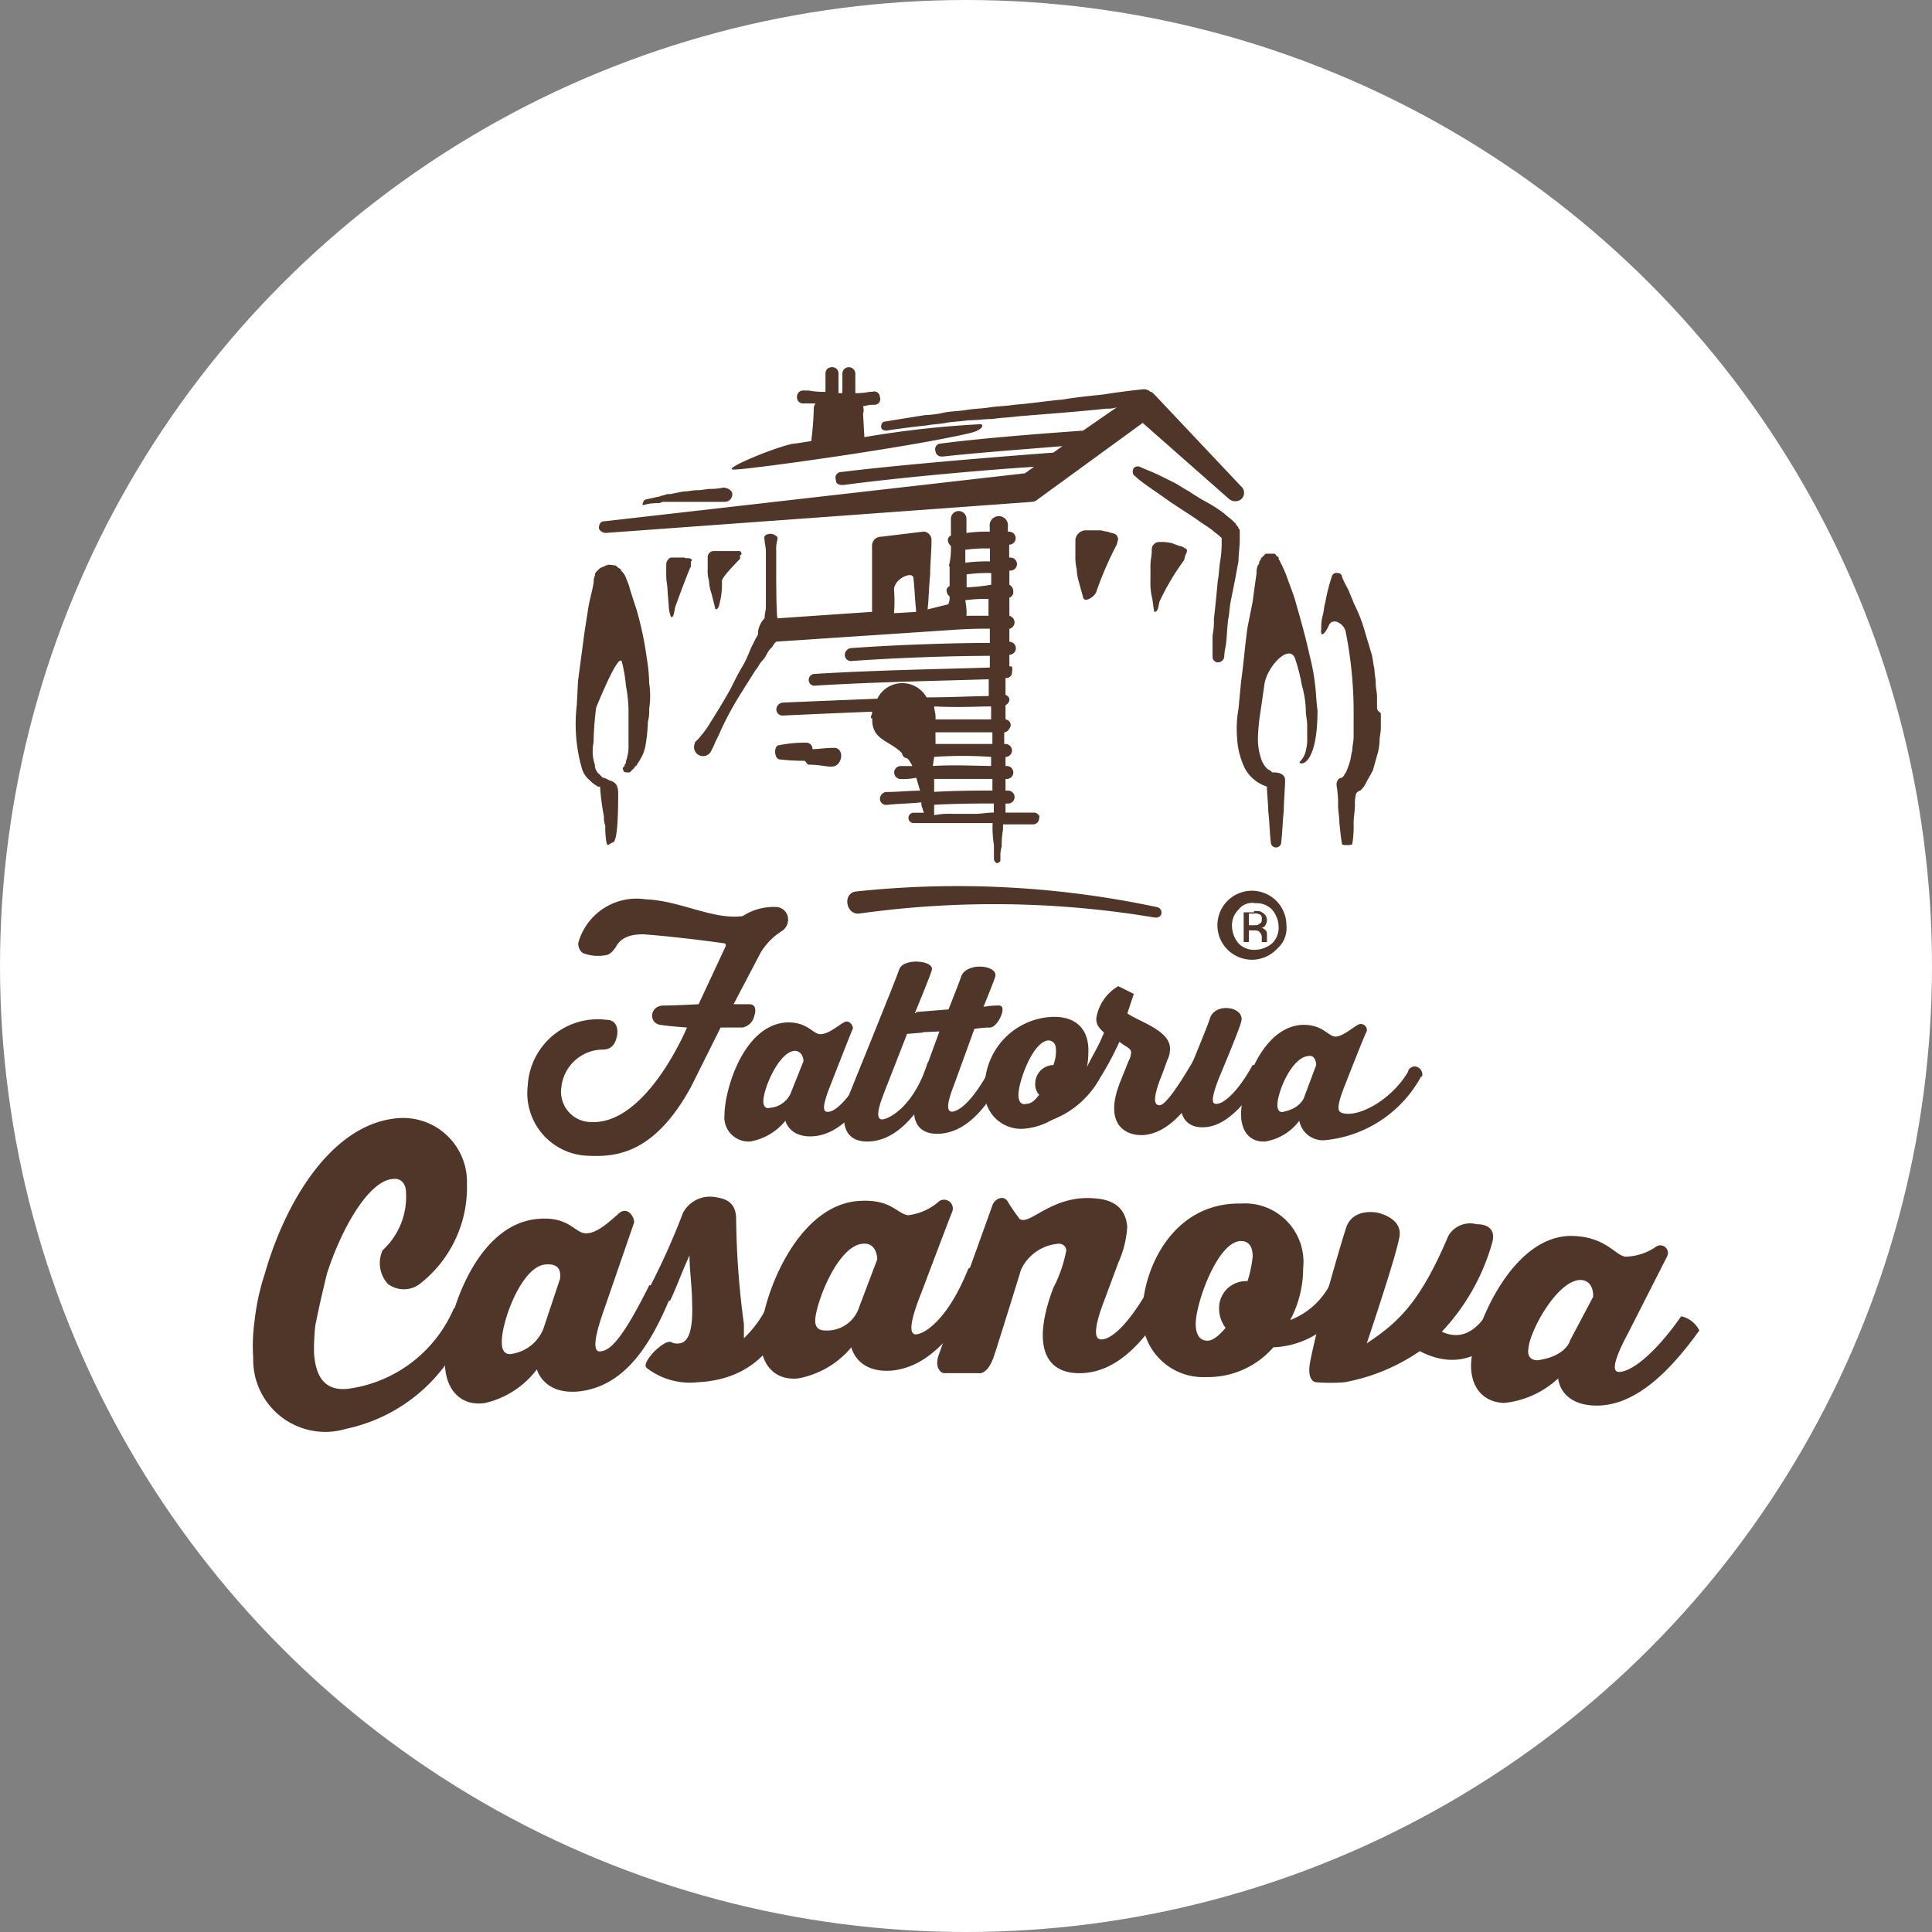
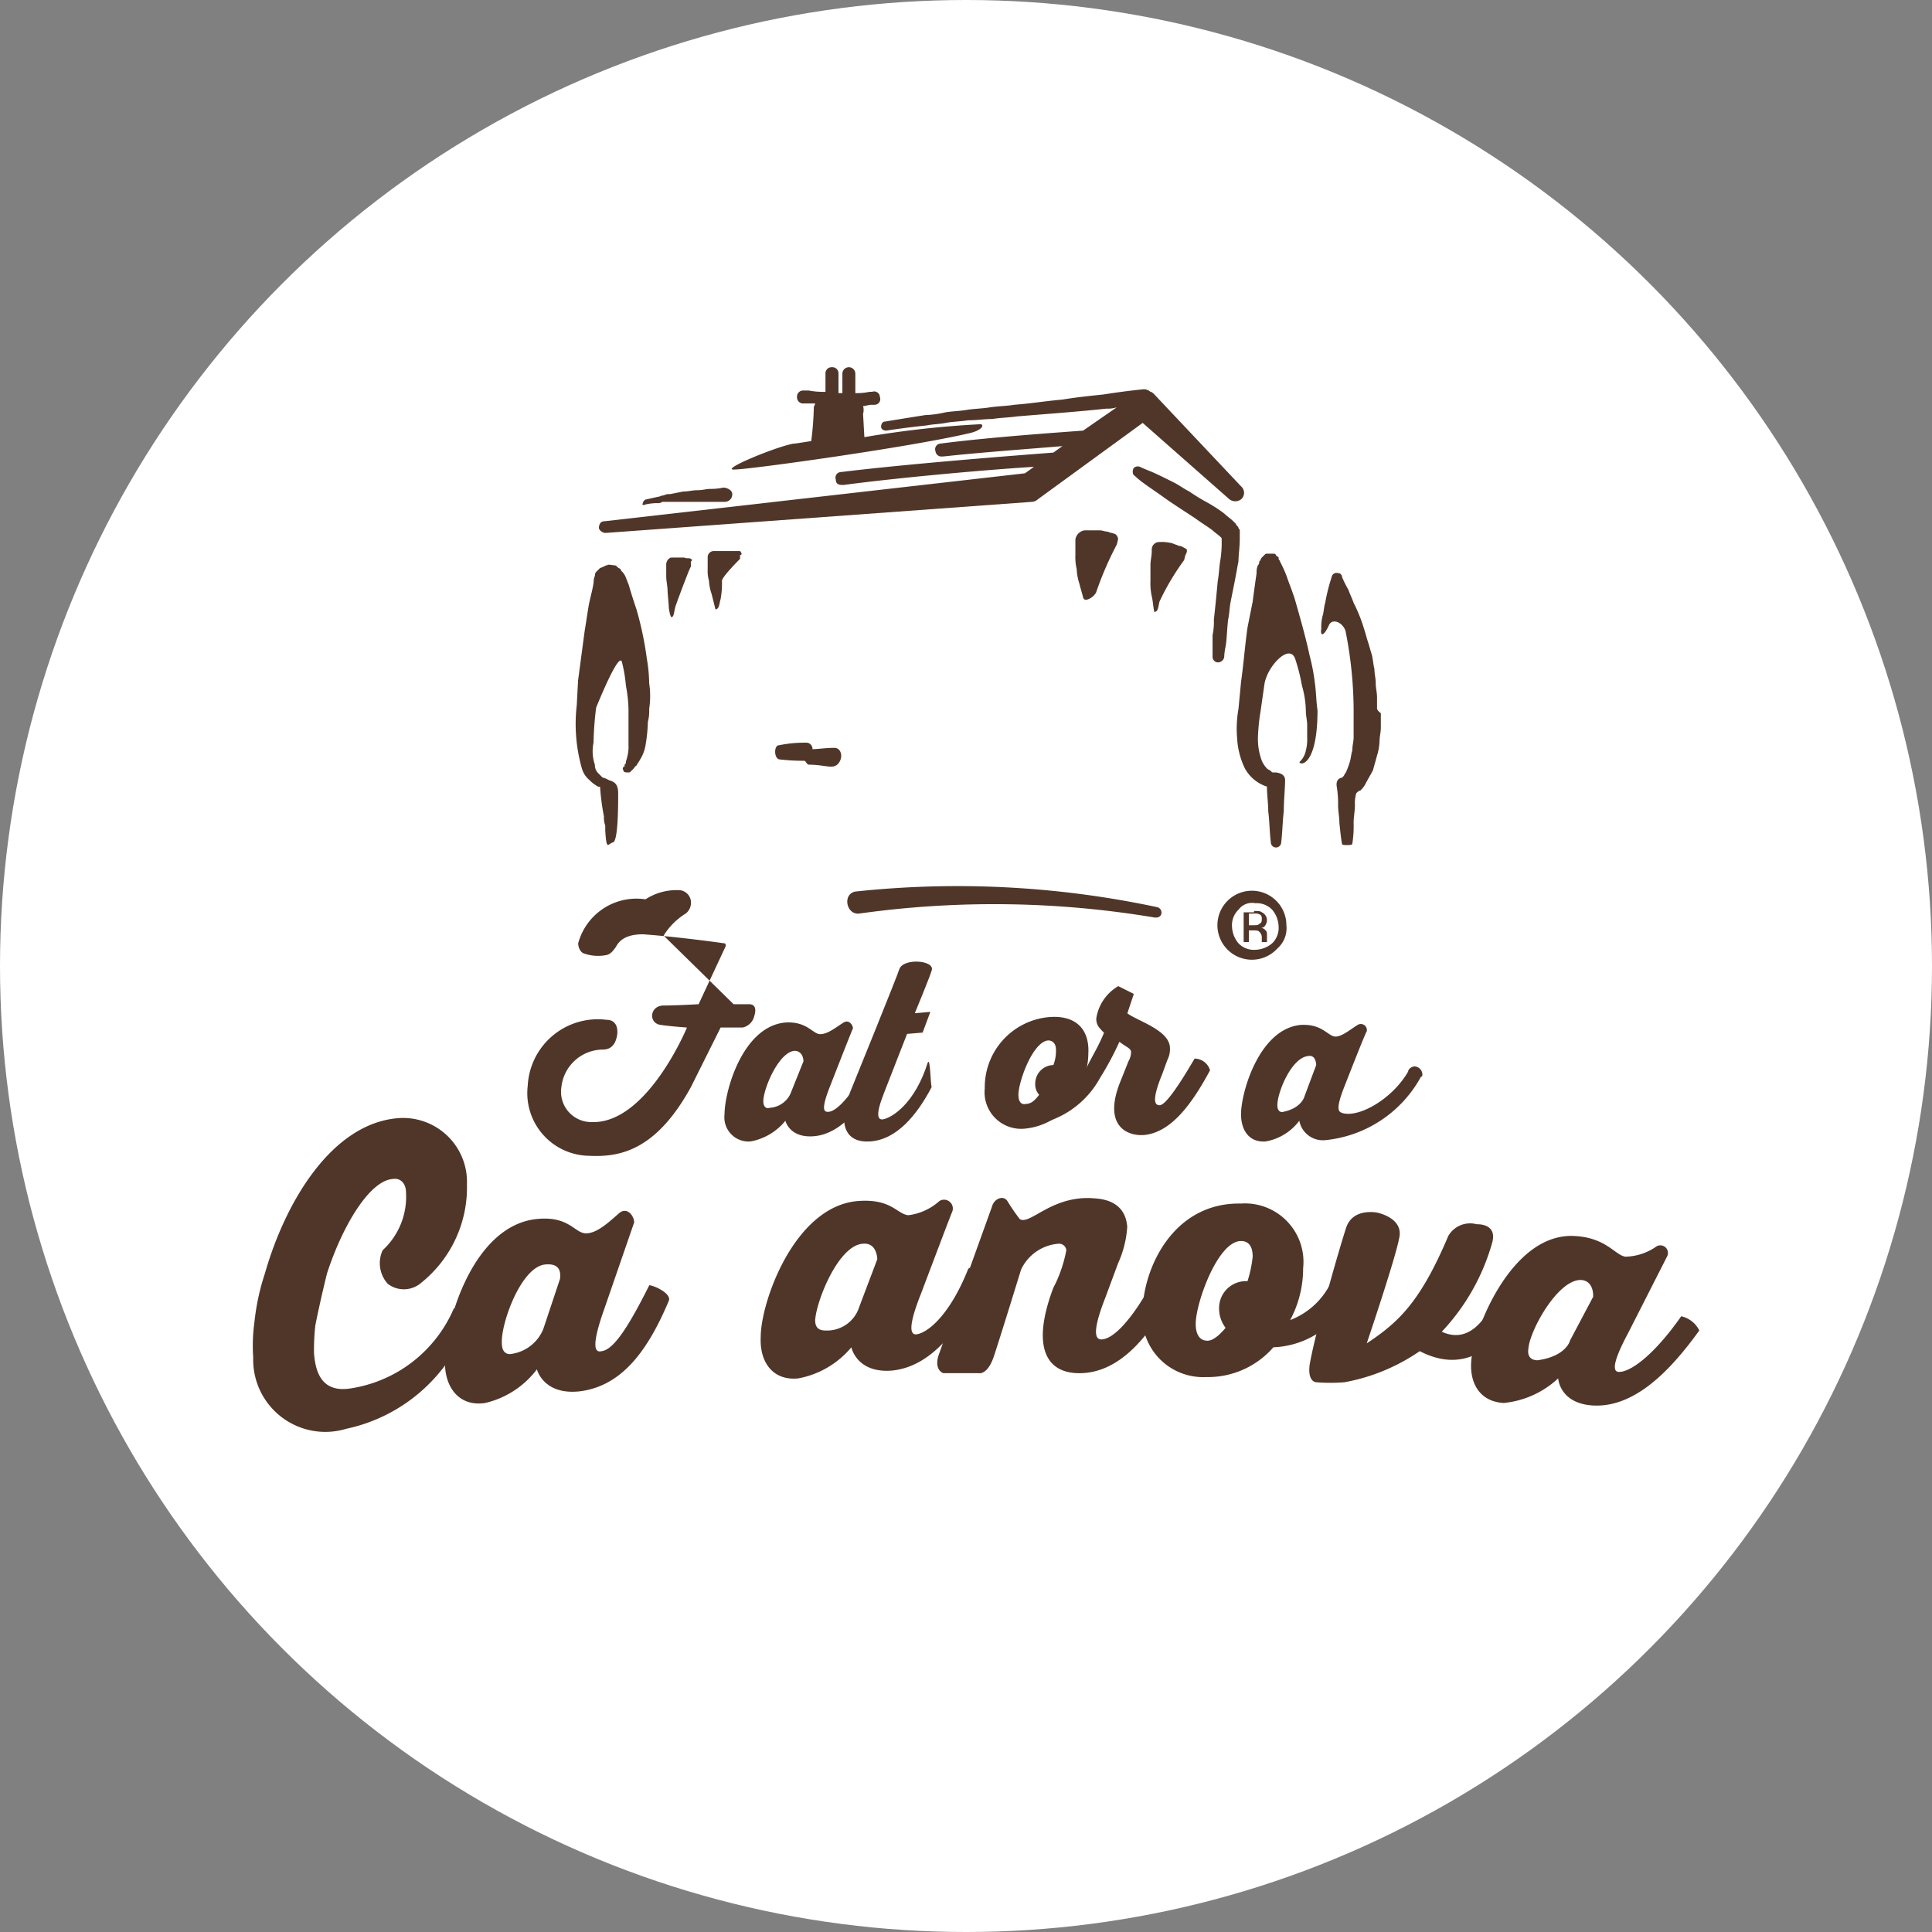
<svg xmlns="http://www.w3.org/2000/svg" width="68" height="68" viewBox="0 0 68 68">
  <rect x="0" y="0" width="68" height="68" fill="#808080" stroke="none" />
  <g id="Raggruppa_32785" data-name="Raggruppa 32785" transform="translate(-1196 -4596)">
    <circle id="Ellisse_123" data-name="Ellisse 123" cx="34" cy="34" r="34" transform="translate(1196 4596)" fill="#fff" />
    <g id="Raggruppa_7062" data-name="Raggruppa 7062" transform="translate(1205.035 4609.025)">
      <g id="Raggruppa_15" data-name="Raggruppa 15" transform="translate(-0.141 -0.1)">
        <g id="Raggruppa_4" data-name="Raggruppa 4" transform="translate(9.671 18.722)">
-           <path id="Tracciato_23" data-name="Tracciato 23" d="M74.48,51.675c-.547.957-1.276,1.868-2.1,1.914-.684.046-1.139-.456-.638-1.777,0,0,.775-1.868.82-2.051.182-.592,1.276-.41,1.094.137-.046.228-.775,1.959-.775,1.959-.319.82-.228.911-.091.911.273,0,.775-.456,1.276-1.367A.413.413,0,0,1,74.48,51.675Z" transform="translate(-48.542 -45.562)" fill="#503629" />
          <path id="Tracciato_24" data-name="Tracciato 24" d="M41.723,52.419c-.592,1.048-1.367,2.005-2.324,2.051-.82.046-.957-.547-.957-.547a2.049,2.049,0,0,1-1.23.729A.852.852,0,0,1,36.3,53.7c0-.82.638-3.1,2.142-3.235.775-.046.957.41,1.23.41s.592-.273.82-.41.365.182.319.228c-.046.091-.775,1.959-.775,1.959-.365.911-.228.957-.091.957.273,0,.775-.5,1.322-1.5A.5.5,0,0,1,41.723,52.419Zm-3.1.547.456-1.139s0-.365-.319-.365c-.547.046-1.094,1.322-1.094,1.777,0,.182.091.273.228.228A.865.865,0,0,0,38.624,52.966Z" transform="translate(-29.364 -46.123)" fill="#503629" />
          <path id="Tracciato_25" data-name="Tracciato 25" d="M48.618,50.224c-.5.957-1.23,1.868-2.187,1.914-.729.046-1.185-.456-.684-1.732,0,0,1.686-4.147,1.732-4.329.137-.41,1.276-.319,1.139.046-.046.182-.592,1.5-.592,1.5l.547-.046-.273.729-.547.046-.82,2.1c-.319.82-.182.911-.046.911.319-.046,1.139-.547,1.595-2.005C48.573,49.176,48.573,50.088,48.618,50.224Z" transform="translate(-34.392 -43.609)" fill="#503629" />
-           <path id="Tracciato_26" data-name="Tracciato 26" d="M53.835,50.161c-.5.957-1.23,1.868-2.187,1.914-.729.046-1.185-.456-.684-1.732l.684-1.868L50.6,48.52l.228-.729,1.139-.091s.365-.911.456-1.185c.228-.5,1.322-.365,1.185.046-.091.273-.41,1.048-.41,1.048a3.081,3.081,0,0,1,.547-.046c.319,0-.046.775-.319.775a3.813,3.813,0,0,0-.547.046l-.729,2.005c-.319.82-.182.911-.046.911.319-.046.775-.5,1.276-1.413A.48.48,0,0,1,53.835,50.161Z" transform="translate(-37.148 -43.819)" fill="#503629" />
          <g id="Raggruppa_3" data-name="Raggruppa 3" transform="translate(16.095 3.06)">
            <path id="Tracciato_27" data-name="Tracciato 27" d="M59.408,53.14a2.3,2.3,0,0,1-1.549.866A1.288,1.288,0,0,1,56.4,52.594a2.481,2.481,0,0,1,2.233-2.506c.957-.091,1.458.41,1.413,1.276a2.613,2.613,0,0,1-.273,1.139Zm-1.094-.319a.557.557,0,0,1-.137-.41.652.652,0,0,1,.638-.638,1.355,1.355,0,0,0,.091-.547c0-.228-.137-.319-.273-.319-.547.046-1.048,1.458-1.048,1.914,0,.228.091.365.273.319C58.041,53.14,58.177,53,58.314,52.821Z" transform="translate(-56.4 -48.994)" fill="#503629" />
            <path id="Tracciato_28" data-name="Tracciato 28" d="M65.2,50.252q-.957,1.641-1.23,1.641c-.137,0-.319-.091.091-1.094l.182-.5a.832.832,0,0,0,.091-.41c0-.638-1.139-.957-1.5-1.23l.228-.684-.547-.273a1.593,1.593,0,0,0-.775,1.139c0,.228.091.319.273.5-.228.547-.319.638-.638,1.276A5.371,5.371,0,0,1,59,52.622a3.243,3.243,0,0,0,2.871-1.686,10.789,10.789,0,0,0,.684-1.276c.228.182.41.228.41.365a.653.653,0,0,1-.091.319l-.273.684c-.638,1.549.182,1.959.82,1.914.957-.091,1.686-1.094,2.324-2.278A.573.573,0,0,0,65.2,50.252Z" transform="translate(-57.815 -47.7)" fill="#503629" />
          </g>
-           <path id="Tracciato_29" data-name="Tracciato 29" d="M28.335,44.682h.547c.273,0,.228.273.182.41a.533.533,0,0,1-.41.41h-.775l-1.048,2.1c-1.276,2.324-2.6,2.461-3.6,2.415a2.206,2.206,0,0,1-2.142-2.461,2.468,2.468,0,0,1,2.78-2.324c.319,0,.41.273.365.547s-.182.5-.5.5A1.477,1.477,0,0,0,22.274,47.6a1.065,1.065,0,0,0,1.048,1.23c1.959.091,3.372-3.327,3.372-3.327s-.638-.046-.911-.091c-.456-.046-.41-.684.091-.684.41,0,1.23-.046,1.23-.046l.957-2.051s0-.091-.046-.091c-.957-.137-2.187-.273-2.871-.319-.547,0-.82.182-.957.456-.046.046-.137.228-.319.273a1.5,1.5,0,0,1-.775-.046c-.182-.046-.228-.273-.228-.365a2.125,2.125,0,0,1,2.37-1.549c1.23.046,2.37.729,3.418.592a2,2,0,0,1,1.23-.319.441.441,0,0,1,.365.365.484.484,0,0,1-.182.456,2.371,2.371,0,0,0-.775.775Z" transform="translate(-21.08 -40.984)" fill="#503629" />
+           <path id="Tracciato_29" data-name="Tracciato 29" d="M28.335,44.682h.547c.273,0,.228.273.182.41a.533.533,0,0,1-.41.41h-.775l-1.048,2.1c-1.276,2.324-2.6,2.461-3.6,2.415a2.206,2.206,0,0,1-2.142-2.461,2.468,2.468,0,0,1,2.78-2.324c.319,0,.41.273.365.547s-.182.5-.5.5A1.477,1.477,0,0,0,22.274,47.6a1.065,1.065,0,0,0,1.048,1.23c1.959.091,3.372-3.327,3.372-3.327s-.638-.046-.911-.091c-.456-.046-.41-.684.091-.684.41,0,1.23-.046,1.23-.046l.957-2.051s0-.091-.046-.091c-.957-.137-2.187-.273-2.871-.319-.547,0-.82.182-.957.456-.046.046-.137.228-.319.273a1.5,1.5,0,0,1-.775-.046c-.182-.046-.228-.273-.228-.365a2.125,2.125,0,0,1,2.37-1.549a2,2,0,0,1,1.23-.319.441.441,0,0,1,.365.365.484.484,0,0,1-.182.456,2.371,2.371,0,0,0-.775.775Z" transform="translate(-21.08 -40.984)" fill="#503629" />
          <path id="Tracciato_30" data-name="Tracciato 30" d="M82.58,52.387a.294.294,0,0,0-.273-.273c-.091,0-.228.091-.228.182-.547.957-1.732,1.641-2.324,1.458-.091-.046-.273-.046.091-.957,0,0,.729-1.868.775-1.914a.212.212,0,0,0-.319-.228c-.228.137-.547.41-.775.41-.273,0-.456-.456-1.23-.41-1.458.137-2.1,2.37-2.1,3.144,0,.547.273,1,.866.957a1.878,1.878,0,0,0,1.185-.729.844.844,0,0,0,.911.684,4.321,4.321,0,0,0,3.372-2.233h0C82.58,52.478,82.58,52.432,82.58,52.387Zm-4.147.775s-.091.41-.729.547c-.137.046-.228-.046-.228-.228,0-.456.5-1.686,1.094-1.732.273-.046.273.319.273.319Z" transform="translate(-51.082 -46.228)" fill="#503629" />
        </g>
        <g id="Raggruppa_5" data-name="Raggruppa 5" transform="translate(11.377)">
          <path id="Tracciato_31" data-name="Tracciato 31" d="M71.6,10.084V9.947h0V9.81c0-.046-.046-.046-.046-.091-.046-.091-.091-.091-.091-.137l-.091-.091c-.091-.091-.228-.182-.319-.273a5.006,5.006,0,0,0-.638-.41,6.744,6.744,0,0,1-.592-.365c-.182-.091-.365-.228-.547-.319-.365-.182-.638-.319-.866-.41s-.319-.137-.319-.137a.2.2,0,0,0-.228.046c-.046.091-.046.228.046.273a2.789,2.789,0,0,0,.273.228c.182.137.456.319.775.547s.684.456,1.094.729c.182.137.41.273.592.41.091.091.182.137.273.228l.046.046v.046a3.92,3.92,0,0,1-.046.729c-.046.273-.046.5-.091.729q-.068.752-.137,1.367a2.219,2.219,0,0,1-.046.547v.775a.2.2,0,0,0,.182.182.233.233,0,0,0,.228-.182h0a2.065,2.065,0,0,1,.046-.365c.046-.228.046-.547.091-.957.046-.182.046-.41.091-.638l.137-.684c.046-.228.091-.5.137-.729C71.555,10.676,71.6,10.4,71.6,10.084Zm-.638-.137Z" transform="translate(-48.235 -4.069)" fill="#503629" />
          <path id="Tracciato_32" data-name="Tracciato 32" d="M78.612,18.857a7.074,7.074,0,0,0-.182-.957c-.137-.638-.319-1.276-.5-1.914-.091-.319-.228-.638-.319-.911a4.441,4.441,0,0,0-.228-.5c0-.046-.046-.046-.046-.091v-.046l-.046-.046h0a.045.045,0,0,1-.046-.046c-.046-.046-.046-.046-.091-.046h-.228c-.046,0-.046,0-.091.046a384.937,384.937,0,0,0-.091.091.159.159,0,0,0-.046.091c-.046.046-.046.046-.046.091a.159.159,0,0,1-.046.091.578.578,0,0,0-.046.273c-.046.319-.091.638-.137,1l-.182.911c-.091.638-.137,1.276-.228,1.914l-.091.957a3.958,3.958,0,0,0-.046,1.048,2.747,2.747,0,0,0,.273,1.048,1.356,1.356,0,0,0,.775.638c0,.273.046.592.046.866.046.365.046.729.091,1.094a.182.182,0,0,0,.365,0c.046-.365.046-.729.091-1.094,0-.365.046-.82.046-1.094S77.2,22,77.2,22h-.046c-.046,0-.046,0-.091-.046s-.091-.046-.137-.091a.953.953,0,0,1-.182-.273,2.207,2.207,0,0,1-.137-.82,6.849,6.849,0,0,1,.091-.911l.137-.957c.091-.638.911-1.5,1.094-.866a6.664,6.664,0,0,1,.228.911,3.4,3.4,0,0,1,.137.911c0,.137.046.319.046.456v.456a1.55,1.55,0,0,1-.046.456.74.74,0,0,1-.228.41h0c.046.137.638.091.638-1.823C78.657,19.495,78.657,19.176,78.612,18.857ZM76.7,14.892Z" transform="translate(-52.603 -7.738)" fill="#503629" />
          <path id="Tracciato_33" data-name="Tracciato 33" d="M84.349,20.525V20.16c0-.182-.046-.319-.046-.5s-.046-.319-.046-.5c-.046-.182-.046-.319-.091-.5-.046-.137-.091-.319-.137-.456s-.091-.319-.137-.456a5.431,5.431,0,0,0-.365-.911c-.046-.137-.137-.319-.182-.456a4.234,4.234,0,0,1-.228-.456v-.046c-.046-.046-.046-.091-.137-.091a.174.174,0,0,0-.228.137,6.661,6.661,0,0,0-.228.911c-.046.137-.046.319-.091.456a1.55,1.55,0,0,0-.046.456h0c-.046.273.091.273.273-.137.137-.273.547-.046.592.273a14.5,14.5,0,0,1,.273,2.962v.729c0,.137-.046.273-.046.456-.046.137-.046.273-.091.41a3.137,3.137,0,0,1-.137.365c-.046.046-.046.091-.091.137l-.046.046h0c-.046,0-.228.046-.182.319a3.465,3.465,0,0,1,.046.638c0,.228.046.41.046.638.046.41.046.456.091.729,0,.046.091.046.182.046.046,0,.182,0,.182-.046a3.921,3.921,0,0,0,.046-.729c0-.228.046-.41.046-.638a1.262,1.262,0,0,1,.046-.41c.046-.046.091-.091.137-.091a.8.8,0,0,0,.182-.228c.091-.182.182-.319.273-.5.046-.182.091-.319.137-.5a1.938,1.938,0,0,0,.091-.5c0-.182.046-.319.046-.5v-.5C84.349,20.616,84.349,20.57,84.349,20.525Z" transform="translate(-56.153 -8.54)" fill="#503629" />
          <path id="Tracciato_34" data-name="Tracciato 34" d="M36.139,14.1h-.911a.215.215,0,0,0-.228.228h0v.41a1.262,1.262,0,0,0,.046.41,1.619,1.619,0,0,0,.091.456l.137.547h0c.137,0,.137-.228.182-.365a3.009,3.009,0,0,0,.046-.638c0-.137.592-.729.638-.775v-.137C36.23,14.237,36.185,14.146,36.139,14.1Z" transform="translate(-30.363 -7.629)" fill="#503629" />
          <path id="Tracciato_35" data-name="Tracciato 35" d="M32.666,14.646c-.046-.046-.182,0-.228-.046h-.456c-.091,0-.182.137-.182.228v.456c0,.137.046.319.046.456s.046.5.046.638c.046.319.091.319.091.319h0c.091,0,.091-.182.137-.365.046-.137.5-1.367.547-1.413v-.182C32.711,14.737,32.711,14.646,32.666,14.646Z" transform="translate(-28.622 -7.901)" fill="#503629" />
          <path id="Tracciato_36" data-name="Tracciato 36" d="M64.813,12.637c-.091-.046-.182-.046-.273-.091-.091,0-.182-.046-.273-.046h-.547a.384.384,0,0,0-.319.319v.547a1.869,1.869,0,0,0,.046.5,1.938,1.938,0,0,0,.091.5c.046.182.091.319.137.5h0c.046.182.365,0,.456-.182A11.7,11.7,0,0,1,64.858,13l.046-.182A.237.237,0,0,0,64.813,12.637Z" transform="translate(-45.822 -6.758)" fill="#503629" />
          <path id="Tracciato_37" data-name="Tracciato 37" d="M70.43,13.628c-.091-.046-.137-.091-.228-.091-.091-.046-.137-.046-.228-.091a1.55,1.55,0,0,0-.456-.046.263.263,0,0,0-.273.273v.046c0,.182-.046.319-.046.5v.547a2.219,2.219,0,0,0,.046.547c.046.182.046.365.091.547h0c.137,0,.137-.182.182-.365a8.8,8.8,0,0,1,.866-1.458l.046-.182C70.522,13.719,70.476,13.628,70.43,13.628Z" transform="translate(-48.978 -7.248)" fill="#503629" />
          <path id="Tracciato_38" data-name="Tracciato 38" d="M26.828,6.658,41.82,5.565a.348.348,0,0,0,.228-.091h0l3.691-2.689,3.053,2.689a.34.34,0,0,0,.41,0,.3.3,0,0,0,0-.456L46.149,1.782c-.046-.046-.091-.091-.137-.091a.348.348,0,0,0-.228-.091s-.547.046-1.413.182c-.41.046-.911.091-1.458.182-.547.046-1.094.137-1.686.182-.273.046-.547.046-.866.091-.273.046-.547.046-.82.091s-.547.046-.775.091a3.518,3.518,0,0,1-.684.091c-.866.137-1.413.228-1.413.228-.091,0-.137.091-.137.182s.091.137.182.137h0s.547-.091,1.413-.182c.228-.046.456-.046.684-.091s.5-.046.775-.091c.319,0,.592-.046.866-.046.273-.046.547-.046.866-.091.547-.046,1.139-.091,1.686-.137s1.048-.091,1.458-.137a1,1,0,0,0,.365-.046l-1.185.82c-.592.046-3.281.228-5.013.456a.2.2,0,0,0-.182.273.208.208,0,0,0,.228.182h.046c1.23-.137,3.1-.273,4.192-.365l-.319.228c-.592.046-4.876.365-7.473.684a.2.2,0,0,0-.182.273c0,.137.091.182.228.182h.046c2.051-.273,5.195-.547,6.7-.638l-.319.228L26.782,6.248c-.137,0-.182.137-.182.228S26.737,6.658,26.828,6.658Z" transform="translate(-25.791 -0.825)" fill="#503629" />
          <path id="Tracciato_39" data-name="Tracciato 39" d="M42.3,29.082c-.319,0-.592.046-.775.046A.215.215,0,0,0,41.3,28.9a4.474,4.474,0,0,0-.957.091c-.182,0-.182.5.046.5a7.183,7.183,0,0,0,.866.046c.046.046.091.137.137.137.592,0,.866.182,1.048-.046S42.53,29.082,42.3,29.082Z" transform="translate(-33.2 -15.685)" fill="#503629" />
          <path id="Tracciato_40" data-name="Tracciato 40" d="M36.969,3.5c.5,0,6.106-.775,8.248-1.276.41-.091.547-.273.41-.319a34.723,34.723,0,0,0-4.1.456l-.046-.82a.481.481,0,0,0,0-.273c.091,0,.182-.046.319-.046h.091a.2.2,0,0,0,.182-.273A.2.2,0,0,0,41.8.766h-.091a2.236,2.236,0,0,1-.5.046V.128a.228.228,0,1,0-.456,0V.811h-.137V.128A.215.215,0,0,0,40.386-.1h0a.215.215,0,0,0-.228.228V.766A2.8,2.8,0,0,1,39.566.72h-.182a.215.215,0,0,0-.228.228.215.215,0,0,0,.228.228h.41c0,.046-.046.091-.046.137A11.219,11.219,0,0,1,39.657,2.5c-.319.046-.547.091-.638.091C38.336,2.725,36.376,3.546,36.969,3.5Z" transform="translate(-31.375 0.1)" fill="#503629" />
-           <path id="Tracciato_41" data-name="Tracciato 41" d="M45.925,21.618h-1V21.3h.091a.228.228,0,0,0,0-.456h-.091v-.41h.046a.228.228,0,1,0,0-.456h-.046v-.319h0a.228.228,0,0,0,0-.456h-.046v-.41c.091,0,.182-.091.228-.228a.208.208,0,0,0-.182-.228v-.5a.244.244,0,0,0,.137-.182c0-.091-.046-.137-.137-.182v-.592h.046a.2.2,0,0,0,.182-.182c0-.091.046-.228-.046-.228h-.046v-.41a.228.228,0,1,0,0-.456v-.456a.234.234,0,0,0,0-.456v-.638a.211.211,0,0,0,.137-.228.251.251,0,0,0-.137-.228v-.5H45.1a.228.228,0,1,0,0-.456h-.046v-.456h0a.228.228,0,1,0,0-.456h-.046v-.182h0a.322.322,0,1,0-.638,0v.182a4.953,4.953,0,0,0-.82.046v-.5h0a.273.273,0,1,0-.547,0v.592a.166.166,0,0,0-.091.228c0,.046.046.091.091.137a2.6,2.6,0,0,1-.046.592c0,.046-.046.091,0,.137v.684a.166.166,0,0,0-.091.228c0,.046.046.091.091.137a.578.578,0,0,1-.046.273l-.729.182h0c.046-.41.046-.82.091-1.23,0-.41.046-.775.046-1.185V12a.294.294,0,0,0-.273-.273l-1.5.182a.311.311,0,0,0-.319.319v2.324l-3.327.228h0c-.046-.137-.046-1.458-.046-1.595v-.775A1.262,1.262,0,0,1,36.9,12v-.046c0-.091-.228-.182-.319-.137-.091,0-.182.091-.137.182,0,.137.046.273.046.41v1.959c0,.137-.046.273-.046.41a.85.85,0,0,0-.228.456v.091c0,.046-.046.091-.091.182l-.137.273c-.046.091-.091.228-.137.319a2.686,2.686,0,0,1-.182.365c-.137.228-.273.5-.41.775-.273.5-.592,1-.82,1.367a4.413,4.413,0,0,1-.319.41l-.137.137c.046,0,0,0,0,.046a.317.317,0,0,0,.592.228l.091-.182c.046-.137.137-.273.228-.5a11.341,11.341,0,0,1,.775-1.413c.137-.228.319-.5.456-.729.091-.091.137-.228.228-.319a.953.953,0,0,0,.182-.273.994.994,0,0,1,.182-.228.629.629,0,0,1,.137-.182h0l6.152-.41c.638-.046,1.048-.046,1.367-.046v.5c-1,0-2.962.046-4.876.182a.244.244,0,0,0-.228.228.215.215,0,0,0,.228.228h0c1.914-.137,3.873-.182,4.876-.182v.41c-1.276.046-4.056.091-6.2.228A.208.208,0,0,0,38,16.97a.2.2,0,0,0,.182.182h0c2.142-.137,4.876-.182,6.152-.228v.592c-.5,0-1.276.046-2.187.046a.977.977,0,0,0-.866-.5.966.966,0,0,0-.866.547c-1.139.046-2.278.091-3.327.137a.244.244,0,0,0-.228.228.215.215,0,0,0,.228.228h0c.957-.046,2.051-.091,3.144-.137,0,.091-.046.137-.046.228h.046v.046c0,.729.592.729,1.048,1.185a.2.2,0,0,0,.182.182l.046.046a1,1,0,0,1,.137.228h-.41a.228.228,0,1,0,0,.456,2.219,2.219,0,0,0,.547-.046c.046.137.091.319.137.456-.365,0-.775.046-1.185.046a.244.244,0,0,0-.228.228.215.215,0,0,0,.228.228h0c.41-.046.82-.046,1.23-.091a.411.411,0,0,0,.046.228.459.459,0,0,0,.046.137h-.365a.182.182,0,1,0,0,.365h2.78a3.929,3.929,0,0,0,.046.775v.5c0,.046.046.091.091.137.046,0,.137-.046.137-.091h0v-.137a1.133,1.133,0,0,1,.046-.365,3.025,3.025,0,0,1,.046-.592v-.182H45.88a.215.215,0,0,0,.228-.228C46.153,21.754,46.062,21.618,45.925,21.618ZM43.51,12.823v-.456a5.515,5.515,0,0,1,.866-.046v.456A5.81,5.81,0,0,0,43.51,12.823Zm.046.866v-.456a5.515,5.515,0,0,1,.866-.046v.41A6.227,6.227,0,0,1,43.555,13.689ZM41,13.78c0-.41.684-.684.684-.41.046.41.046.684.091,1.094v.091L41,14.6A4.929,4.929,0,0,0,41,13.78Zm2.552.911a2.219,2.219,0,0,0-.046-.547,5.233,5.233,0,0,1,.82-.046v.592Zm-1.094,4.1h2.005v.41H42.462Zm1.96-.911v.456H42.462v-.091h0c0-.137-.046-.228-.046-.365C43.236,17.927,43.966,17.881,44.421,17.881Zm-2.005,1.777a14.448,14.448,0,0,1,2.005,0v.319c-.5,0-1.23-.046-2.051,0Zm0,.775h2.051v.41c-.456,0-1.23,0-2.051.046Zm1.413,1.23h-.775a2.8,2.8,0,0,0-.638.046h0v-.365c.866-.046,1.641-.046,2.1-.046v.319C44.285,21.618,44.057,21.663,43.829,21.663Z" transform="translate(-29.805 -5.942)" fill="#503629" />
          <path id="Tracciato_42" data-name="Tracciato 42" d="M30.07,9.792h0a1.88,1.88,0,0,1,.41-.046.274.274,0,0,0,.182-.046H32.85a.263.263,0,0,0,.273-.273c0-.137-.182-.228-.319-.228a2.067,2.067,0,0,1-.456.046c-.137,0-.273.046-.456.046s-.319.046-.5.046a28868.034,28868.034,0,0,1-.456.091.411.411,0,0,0-.228.046c-.091,0-.137.046-.182.046-.228.046-.41.091-.41.091a.146.146,0,0,0-.137.137C29.933,9.792,29.979,9.838,30.07,9.792Z" transform="translate(-27.62 -4.962)" fill="#503629" />
          <path id="Tracciato_43" data-name="Tracciato 43" d="M27.32,18.457a11.72,11.72,0,0,0-.365-1.732c-.091-.273-.182-.547-.273-.866l-.091-.228a.607.607,0,0,0-.137-.228l-.046-.046c0-.046,0-.046-.091-.091-.046-.046-.091-.091-.137-.091h-.046c.046,0-.273-.046-.182,0a.167.167,0,0,0-.137.046c-.046,0-.091.046-.137.046l-.137.137a.167.167,0,0,0-.046.137h0a.5.5,0,0,0-.046.228c-.046.319-.137.592-.182.866s-.091.592-.137.866L24.9,19.232l-.046.866a5.712,5.712,0,0,0,.182,2.233.82.82,0,0,0,.273.41.994.994,0,0,0,.228.182.167.167,0,0,0,.137.046,8.25,8.25,0,0,0,.137,1.048.775.775,0,0,0,.046.319v.182c.046.729.091.456.273.41s.182-1.322.182-1.732c0-.365-.182-.41-.319-.456l-.091-.046a.459.459,0,0,0-.137-.046l-.137-.137a.414.414,0,0,1-.137-.319,1.467,1.467,0,0,1-.046-.775,11.173,11.173,0,0,1,.091-1.23s.82-2.051.911-1.595a5.136,5.136,0,0,1,.137.82,5.021,5.021,0,0,1,.091.82V21.51a1.262,1.262,0,0,1-.046.41c0,.046-.046.137-.046.182s0,.046-.046.091v.046h.046c-.091,0-.137.091-.091.137,0,.091.091.091.182.091.046,0,.046,0,.091-.046a1539.717,1539.717,0,0,0,.091-.091c.046-.046.046-.091.091-.091.046-.091.091-.137.137-.228a1.365,1.365,0,0,0,.182-.456,5.583,5.583,0,0,0,.091-.866,1.55,1.55,0,0,0,.046-.456,3.055,3.055,0,0,0,0-.911A5.583,5.583,0,0,0,27.32,18.457Z" transform="translate(-24.825 -8.204)" fill="#503629" />
        </g>
        <path id="Tracciato_44" data-name="Tracciato 44" d="M76.659,42.459a1.214,1.214,0,1,1,.319-.82A.951.951,0,0,1,76.659,42.459Zm-1.367-1.367a.755.755,0,0,0-.228.592.96.96,0,0,0,.228.592.755.755,0,0,0,.592.228.96.96,0,0,0,.592-.228.755.755,0,0,0,.228-.592.96.96,0,0,0-.228-.592.755.755,0,0,0-.592-.228A.593.593,0,0,0,75.292,41.092Zm.547.046c.137,0,.228,0,.273.046a.308.308,0,0,1,.182.273.348.348,0,0,1-.091.228.167.167,0,0,1-.137.046.237.237,0,0,1,.182.091c.046.046.046.091.046.182v.228h-.182v-.137a.268.268,0,0,0-.091-.228c-.046-.046-.091-.046-.228-.046h-.137v.41h-.182V41.184h.365Zm.228.137a.342.342,0,0,0-.228-.046h-.182v.41h.182c.091,0,.137,0,.182-.046.091-.046.091-.091.091-.182A.167.167,0,0,0,76.067,41.275Z" transform="translate(-40.595 -21.999)" fill="#503629" />
        <path id="Tracciato_45" data-name="Tracciato 45" d="M56.682,40.706c.228.046.228.41-.091.365a34.2,34.2,0,0,0-10.39-.137c-.456.046-.592-.684-.137-.775A33.752,33.752,0,0,1,56.682,40.706Z" transform="translate(-24.856 -21.704)" fill="#503629" />
        <g id="Raggruppa_14" data-name="Raggruppa 14" transform="translate(0 26.425)">
          <path id="Tracciato_46" data-name="Tracciato 46" d="M4.434,62.542a2.554,2.554,0,0,0,.82-2.051c0-.228-.137-.5-.456-.456-.82.046-1.777,1.641-2.324,3.327,0,0-.228.911-.41,1.823a7.724,7.724,0,0,0-.046,1c.046.5.182,1.367,1.23,1.23a4.732,4.732,0,0,0,3.691-2.825c.273,0,.592.273.5.5a5.853,5.853,0,0,1-4.284,3.737A2.54,2.54,0,0,1-.123,66.324a6.184,6.184,0,0,1,.046-1.276,8.108,8.108,0,0,1,.365-1.686c.729-2.552,2.37-5.286,4.694-5.468A2.25,2.25,0,0,1,7.4,60.218,4.3,4.3,0,0,1,5.8,63.681a.932.932,0,0,1-1.185.046A1.083,1.083,0,0,1,4.434,62.542Z" transform="translate(0.141 -57.889)" fill="#503629" />
          <g id="Raggruppa_7" data-name="Raggruppa 7" transform="translate(24.091 2.815)">
            <g id="Raggruppa_6" data-name="Raggruppa 6">
              <path id="Tracciato_47" data-name="Tracciato 47" d="M61.053,67.363c-.866,1.595-1.914,2.871-3.327,2.871-1.185,0-1.686-.957-.911-3.008l.091-.182a4.773,4.773,0,0,0,.365-1.139A.255.255,0,0,0,57,65.677a1.589,1.589,0,0,0-1.322.911s-.729,2.37-.957,3.053-.547.592-.547.592h-1.23s-.319-.091-.182-.592c.5-1.413,1.868-5.195,1.914-5.332.091-.228.41-.365.547-.091a6.868,6.868,0,0,0,.41.592c.365.228,1.139-.866,2.643-.729.729.046,1.094.41,1.139,1a3.633,3.633,0,0,1-.319,1.276l-.456,1.23c-.5,1.276-.319,1.458-.137,1.458.41,0,1.094-.684,1.868-2.142A.9.9,0,0,1,61.053,67.363Z" transform="translate(-52.725 -64.067)" fill="#503629" />
            </g>
          </g>
          <g id="Raggruppa_9" data-name="Raggruppa 9" transform="translate(31.325 3.012)">
            <g id="Raggruppa_8" data-name="Raggruppa 8">
              <path id="Tracciato_48" data-name="Tracciato 48" d="M75.846,67.871A3.11,3.11,0,0,1,73.2,69.557a3.053,3.053,0,0,1-2.37,1.048,2.141,2.141,0,0,1-2.233-2.37c.046-1.5,1.094-3.782,3.463-3.737a2.059,2.059,0,0,1,2.187,2.278,3.857,3.857,0,0,1-.456,1.823,2.641,2.641,0,0,0,1.413-1.276A1.1,1.1,0,0,1,75.846,67.871Zm-4.329,1a1.119,1.119,0,0,1-.228-.684.946.946,0,0,1,1-.957,4.217,4.217,0,0,0,.182-.866c0-.41-.182-.547-.41-.547-.82,0-1.595,2.187-1.595,2.916,0,.365.137.592.41.592C71.061,69.33,71.289,69.147,71.516,68.874Z" transform="translate(-68.6 -64.499)" fill="#503629" />
            </g>
          </g>
          <g id="Raggruppa_11" data-name="Raggruppa 11" transform="translate(37.187 3.311)">
            <g id="Raggruppa_10" data-name="Raggruppa 10">
              <path id="Tracciato_49" data-name="Tracciato 49" d="M88.68,68.821c-.82,1.322-1.914,1.959-3.327,1.23a6.828,6.828,0,0,1-2.643,1.094,6.133,6.133,0,0,1-1,0s-.319,0-.228-.638c.228-1.276,1.094-4.238,1.276-4.785.228-.729,1.094-.547,1.094-.547s.957.182.775.911c-.137.729-1.139,3.691-1.139,3.691,1.094-.729,1.868-1.413,2.871-3.782a.885.885,0,0,1,1-.41s.729-.046.547.638a7.526,7.526,0,0,1-1.777,3.144c.592.273,1.276.137,1.868-1.139C88.134,67.864,88.635,68.548,88.68,68.821Z" transform="translate(-81.464 -65.156)" fill="#503629" />
            </g>
          </g>
          <g id="Raggruppa_13" data-name="Raggruppa 13" transform="translate(13.829 2.772)">
            <g id="Raggruppa_12" data-name="Raggruppa 12">
-               <path id="Tracciato_50" data-name="Tracciato 50" d="M30.34,67.174a24.92,24.92,0,0,0,1.185-2.643,1.078,1.078,0,0,1,1.139-.547c.228.046.729.091.729.775a29.36,29.36,0,0,0,.273,3.691v.5A3.982,3.982,0,0,0,34.806,66.9c.046-.228.82.137.729.41-.592,2.005-1.641,3.1-3.509,3.19a2.485,2.485,0,0,1-1.777-.5c-.182-.137.273-.592.273-.592s.41-.41.592-.319a.411.411,0,0,0,.228.046c.319,0,.547-.319.5-1.458,0-.5-.091-1.139-.091-1.641-.273.592-.5,1.23-.684,1.595A.841.841,0,0,1,30.34,67.174Z" transform="translate(-30.206 -63.971)" fill="#503629" />
-             </g>
+               </g>
          </g>
          <path id="Tracciato_51" data-name="Tracciato 51" d="M22.582,68.224c-.729,1.732-1.641,3.008-3.144,3.19-1.276.137-1.5-.775-1.5-.775a3.183,3.183,0,0,1-1.823,1.185c-.911.137-1.413-.547-1.413-1.413-.046-1.23.911-4.785,3.19-5.058,1.185-.137,1.367.5,1.777.5s.866-.456,1.185-.729c.319-.228.547.228.5.365S20.3,68.543,20.3,68.543c-.5,1.413-.273,1.5-.091,1.458.41-.046.911-.775,1.686-2.324C22.172,67.723,22.673,68,22.582,68.224Zm-4.42,1,.592-1.777c0-.091.091-.547-.5-.5-.866.046-1.595,2.1-1.549,2.78,0,.319.182.41.365.365A1.43,1.43,0,0,0,18.161,69.226Z" transform="translate(-7.935 -61.793)" fill="#503629" />
          <path id="Tracciato_52" data-name="Tracciato 52" d="M47.025,67.061c-.911,1.595-1.868,3.008-3.327,3.144-1.23.091-1.413-.82-1.413-.82a3.194,3.194,0,0,1-1.868,1.094c-.911.091-1.367-.592-1.322-1.458,0-1.23,1.185-4.6,3.418-4.785,1.185-.091,1.367.456,1.777.5a2.014,2.014,0,0,0,1.094-.5.31.31,0,0,1,.456.365c-.046.091-1.094,2.871-1.094,2.871-.547,1.367-.319,1.458-.182,1.458.41-.046,1.185-.684,1.823-2.278C46.479,66.423,46.934,66.833,47.025,67.061Zm-4.466.911.638-1.686s0-.592-.5-.547c-.866.046-1.641,2.005-1.686,2.689,0,.273.137.365.365.365A1.188,1.188,0,0,0,42.56,67.972Z" transform="translate(-21.214 -61.314)" fill="#503629" />
          <path id="Tracciato_53" data-name="Tracciato 53" d="M102,70.324c-1.048,1.458-2.278,2.689-3.691,2.643-1.23-.046-1.276-.957-1.276-.957a3.277,3.277,0,0,1-1.914.866c-.866-.046-1.23-.729-1.139-1.549.137-1.185,1.458-4.42,3.6-4.329,1.139.046,1.458.684,1.823.729a1.964,1.964,0,0,0,1.094-.365.268.268,0,0,1,.365.365c-.046.091-1.367,2.689-1.367,2.689-.684,1.276-.456,1.367-.319,1.367.41,0,1.23-.592,2.187-1.959A.939.939,0,0,1,102,70.324Zm-4.557.365.82-1.549s.046-.547-.41-.592c-.82-.046-1.823,1.777-1.868,2.415-.046.273.091.41.319.41C97.31,71.236,97.447,70.689,97.447,70.689Z" transform="translate(-51.084 -62.846)" fill="#503629" />
        </g>
      </g>
    </g>
  </g>
</svg>